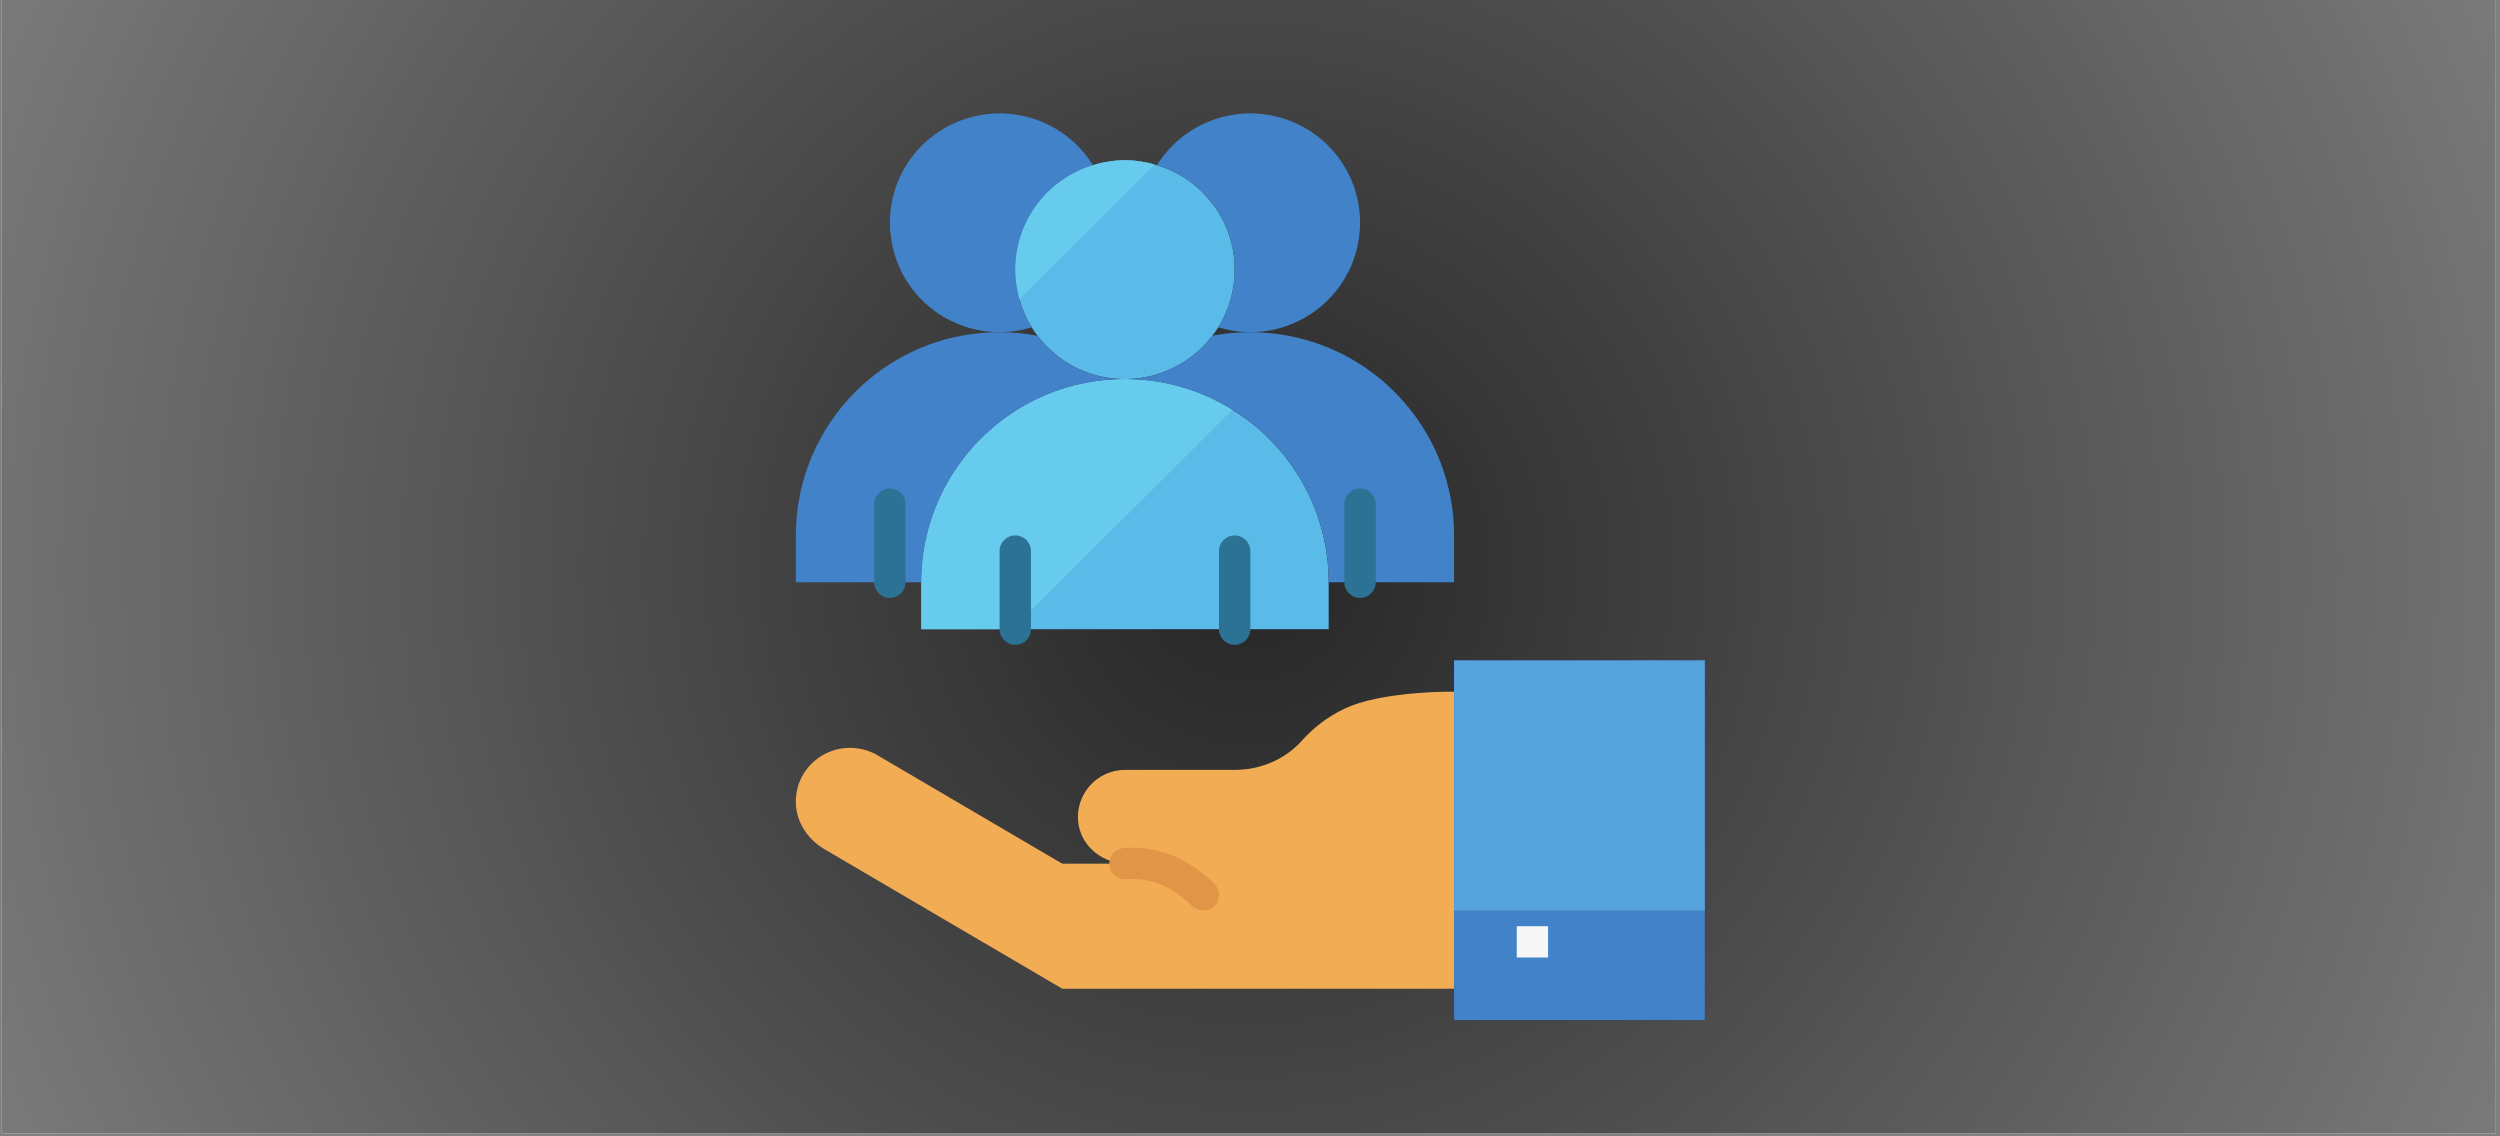
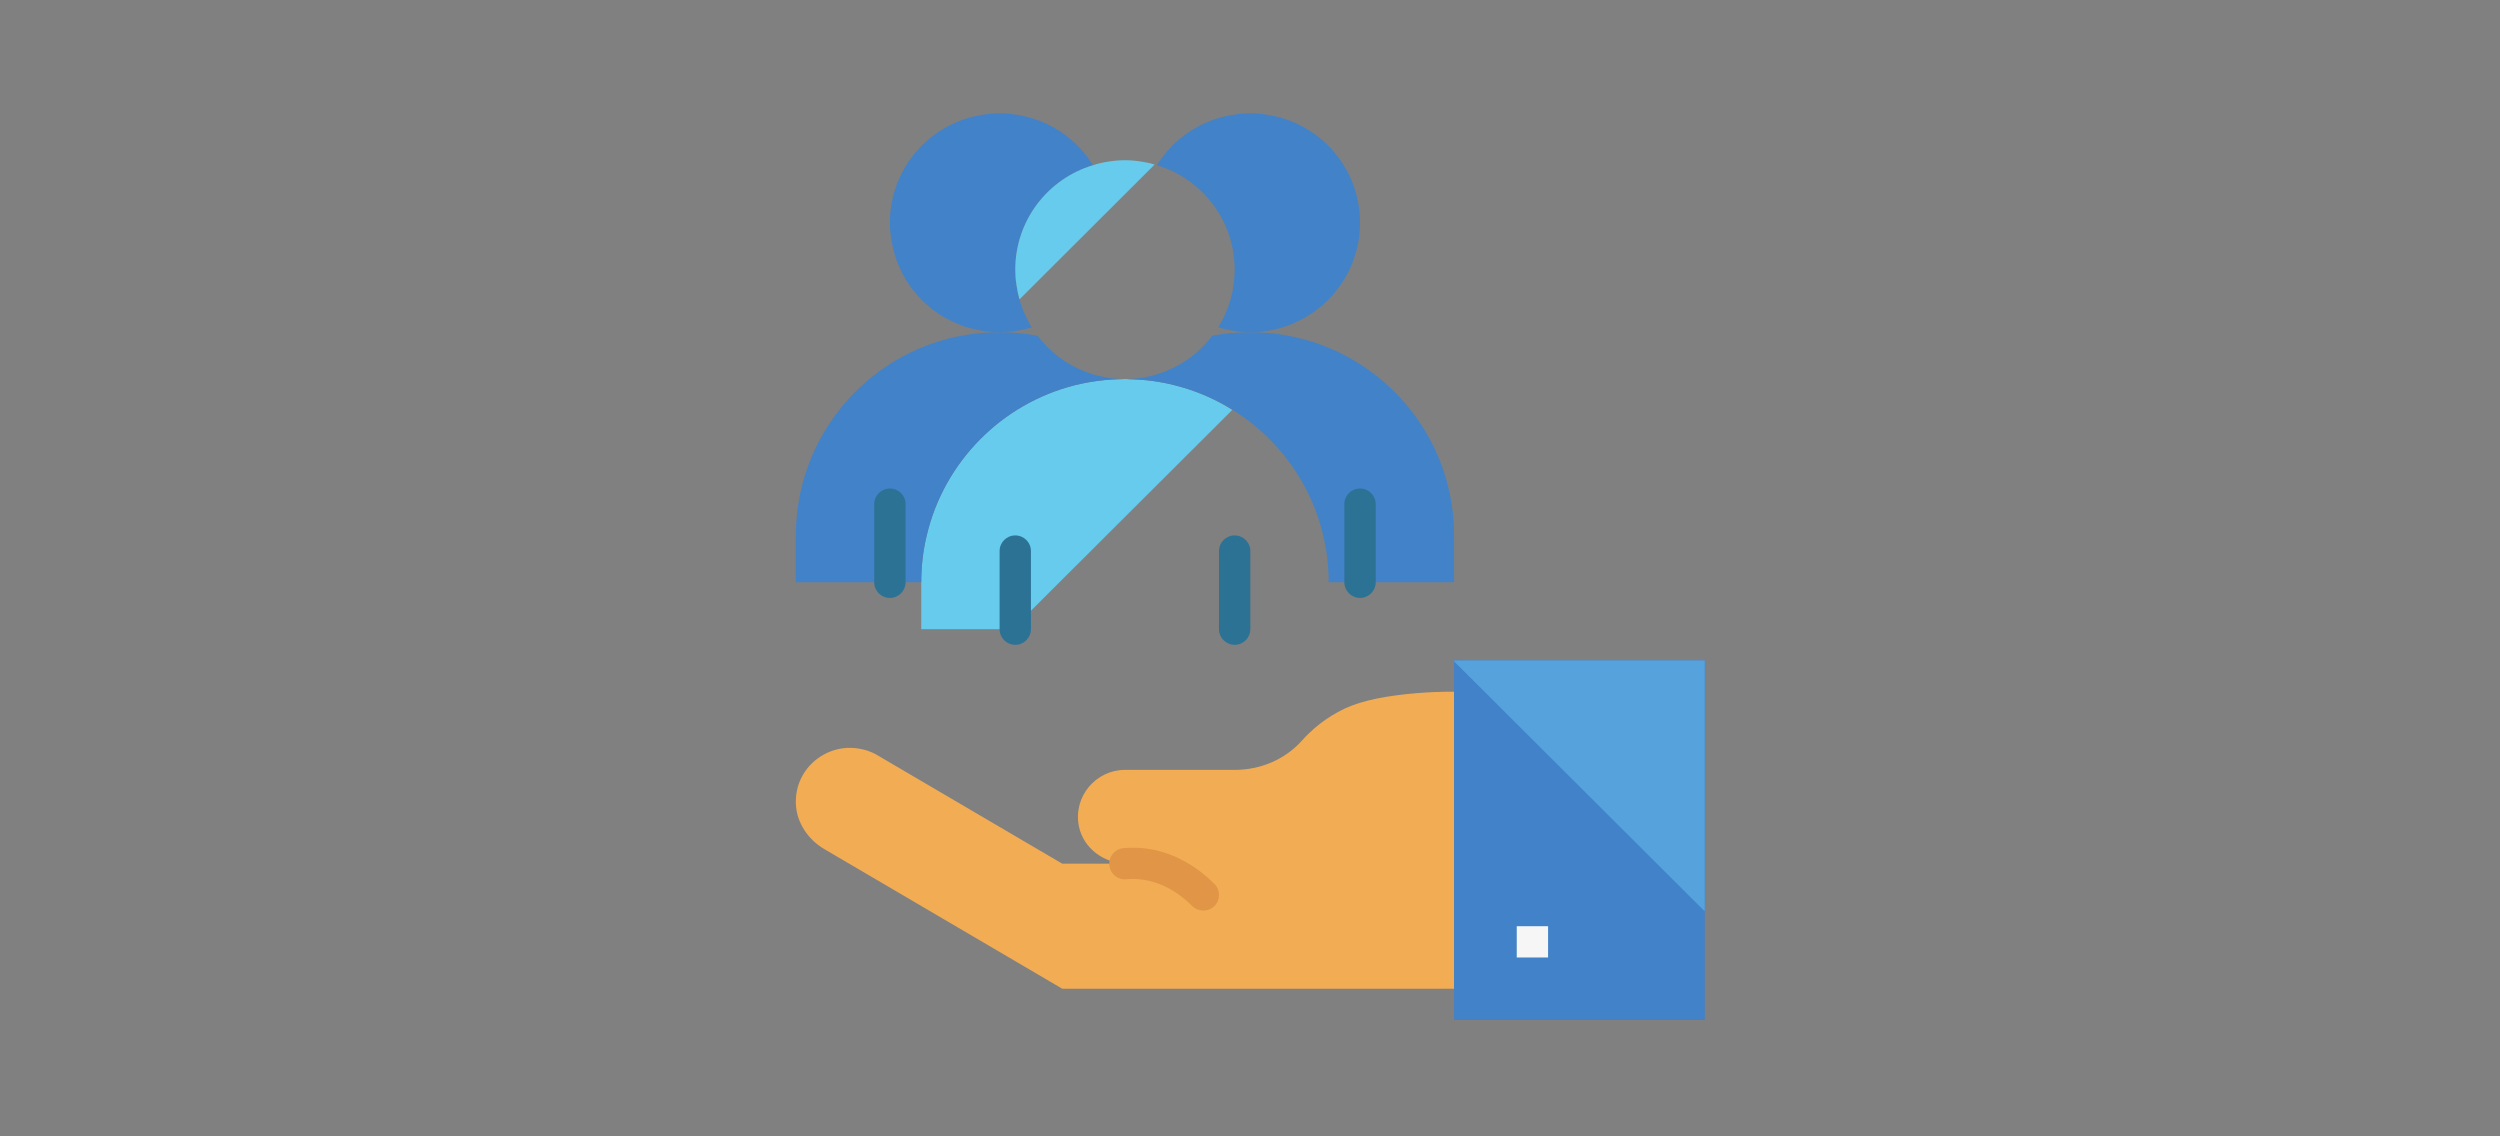
<svg xmlns="http://www.w3.org/2000/svg" width="550" zoomAndPan="magnify" viewBox="0 0 412.5 187.5" height="250" preserveAspectRatio="xMidYMid meet" version="1.0">
  <rect x="0" y="0" width="412.5" height="187.5" fill="#808080" stroke="none" />
  <defs>
    <clipPath id="15d7a90419">
-       <path d="M 0.301 0 L 411.703 0 L 411.703 187 L 0.301 187 Z M 0.301 0 " clip-rule="nonzero" />
-     </clipPath>
+       </clipPath>
    <radialGradient gradientTransform="matrix(1, 0, 0, 1, 0.299, 0)" gradientUnits="userSpaceOnUse" r="225.955" cx="205.701" id="6b90c31a2d" cy="93.501" fx="205.701" fy="93.501">
      <stop stop-opacity="1" stop-color="rgb(14.627%, 14.627%, 14.627%)" offset="0" />
      <stop stop-opacity="1" stop-color="rgb(14.951%, 14.951%, 14.951%)" offset="0.008" />
      <stop stop-opacity="1" stop-color="rgb(15.337%, 15.337%, 15.337%)" offset="0.02" />
      <stop stop-opacity="1" stop-color="rgb(15.724%, 15.724%, 15.724%)" offset="0.031" />
      <stop stop-opacity="1" stop-color="rgb(16.11%, 16.11%, 16.11%)" offset="0.043" />
      <stop stop-opacity="1" stop-color="rgb(16.496%, 16.496%, 16.496%)" offset="0.055" />
      <stop stop-opacity="1" stop-color="rgb(16.884%, 16.884%, 16.884%)" offset="0.066" />
      <stop stop-opacity="1" stop-color="rgb(17.27%, 17.27%, 17.27%)" offset="0.078" />
      <stop stop-opacity="1" stop-color="rgb(17.657%, 17.657%, 17.657%)" offset="0.09" />
      <stop stop-opacity="1" stop-color="rgb(18.044%, 18.044%, 18.044%)" offset="0.102" />
      <stop stop-opacity="1" stop-color="rgb(18.431%, 18.431%, 18.431%)" offset="0.113" />
      <stop stop-opacity="1" stop-color="rgb(18.817%, 18.817%, 18.817%)" offset="0.125" />
      <stop stop-opacity="1" stop-color="rgb(19.203%, 19.203%, 19.203%)" offset="0.137" />
      <stop stop-opacity="1" stop-color="rgb(19.591%, 19.591%, 19.591%)" offset="0.148" />
      <stop stop-opacity="1" stop-color="rgb(19.977%, 19.977%, 19.977%)" offset="0.16" />
      <stop stop-opacity="1" stop-color="rgb(20.364%, 20.364%, 20.364%)" offset="0.172" />
      <stop stop-opacity="1" stop-color="rgb(20.75%, 20.75%, 20.75%)" offset="0.184" />
      <stop stop-opacity="1" stop-color="rgb(21.138%, 21.138%, 21.138%)" offset="0.195" />
      <stop stop-opacity="1" stop-color="rgb(21.524%, 21.524%, 21.524%)" offset="0.207" />
      <stop stop-opacity="1" stop-color="rgb(21.912%, 21.912%, 21.912%)" offset="0.219" />
      <stop stop-opacity="1" stop-color="rgb(22.298%, 22.298%, 22.298%)" offset="0.23" />
      <stop stop-opacity="1" stop-color="rgb(22.684%, 22.684%, 22.684%)" offset="0.242" />
      <stop stop-opacity="1" stop-color="rgb(23.006%, 23.006%, 23.006%)" offset="0.254" />
      <stop stop-opacity="1" stop-color="rgb(23.264%, 23.264%, 23.264%)" offset="0.262" />
      <stop stop-opacity="1" stop-color="rgb(23.521%, 23.521%, 23.521%)" offset="0.27" />
      <stop stop-opacity="1" stop-color="rgb(23.779%, 23.779%, 23.779%)" offset="0.277" />
      <stop stop-opacity="1" stop-color="rgb(24.037%, 24.037%, 24.037%)" offset="0.285" />
      <stop stop-opacity="1" stop-color="rgb(24.295%, 24.295%, 24.295%)" offset="0.293" />
      <stop stop-opacity="1" stop-color="rgb(24.553%, 24.553%, 24.553%)" offset="0.301" />
      <stop stop-opacity="1" stop-color="rgb(24.811%, 24.811%, 24.811%)" offset="0.309" />
      <stop stop-opacity="1" stop-color="rgb(25.069%, 25.069%, 25.069%)" offset="0.316" />
      <stop stop-opacity="1" stop-color="rgb(25.327%, 25.327%, 25.327%)" offset="0.324" />
      <stop stop-opacity="1" stop-color="rgb(25.584%, 25.584%, 25.584%)" offset="0.332" />
      <stop stop-opacity="1" stop-color="rgb(25.842%, 25.842%, 25.842%)" offset="0.34" />
      <stop stop-opacity="1" stop-color="rgb(26.1%, 26.1%, 26.1%)" offset="0.348" />
      <stop stop-opacity="1" stop-color="rgb(26.358%, 26.358%, 26.358%)" offset="0.355" />
      <stop stop-opacity="1" stop-color="rgb(26.616%, 26.616%, 26.616%)" offset="0.363" />
      <stop stop-opacity="1" stop-color="rgb(26.874%, 26.874%, 26.874%)" offset="0.371" />
      <stop stop-opacity="1" stop-color="rgb(27.132%, 27.132%, 27.132%)" offset="0.379" />
      <stop stop-opacity="1" stop-color="rgb(27.39%, 27.39%, 27.39%)" offset="0.387" />
      <stop stop-opacity="1" stop-color="rgb(27.647%, 27.647%, 27.647%)" offset="0.395" />
      <stop stop-opacity="1" stop-color="rgb(27.905%, 27.905%, 27.905%)" offset="0.402" />
      <stop stop-opacity="1" stop-color="rgb(28.163%, 28.163%, 28.163%)" offset="0.41" />
      <stop stop-opacity="1" stop-color="rgb(28.421%, 28.421%, 28.421%)" offset="0.418" />
      <stop stop-opacity="1" stop-color="rgb(28.679%, 28.679%, 28.679%)" offset="0.426" />
      <stop stop-opacity="1" stop-color="rgb(28.937%, 28.937%, 28.937%)" offset="0.434" />
      <stop stop-opacity="1" stop-color="rgb(29.193%, 29.193%, 29.193%)" offset="0.441" />
      <stop stop-opacity="1" stop-color="rgb(29.451%, 29.451%, 29.451%)" offset="0.449" />
      <stop stop-opacity="1" stop-color="rgb(29.709%, 29.709%, 29.709%)" offset="0.457" />
      <stop stop-opacity="1" stop-color="rgb(29.967%, 29.967%, 29.967%)" offset="0.465" />
      <stop stop-opacity="1" stop-color="rgb(30.225%, 30.225%, 30.225%)" offset="0.473" />
      <stop stop-opacity="1" stop-color="rgb(30.482%, 30.482%, 30.482%)" offset="0.48" />
      <stop stop-opacity="1" stop-color="rgb(30.74%, 30.74%, 30.74%)" offset="0.488" />
      <stop stop-opacity="1" stop-color="rgb(30.998%, 30.998%, 30.998%)" offset="0.496" />
      <stop stop-opacity="1" stop-color="rgb(31.322%, 31.322%, 31.322%)" offset="0.504" />
      <stop stop-opacity="1" stop-color="rgb(31.708%, 31.708%, 31.708%)" offset="0.516" />
      <stop stop-opacity="1" stop-color="rgb(32.094%, 32.094%, 32.094%)" offset="0.527" />
      <stop stop-opacity="1" stop-color="rgb(32.481%, 32.481%, 32.481%)" offset="0.539" />
      <stop stop-opacity="1" stop-color="rgb(32.867%, 32.867%, 32.867%)" offset="0.551" />
      <stop stop-opacity="1" stop-color="rgb(33.255%, 33.255%, 33.255%)" offset="0.562" />
      <stop stop-opacity="1" stop-color="rgb(33.641%, 33.641%, 33.641%)" offset="0.574" />
      <stop stop-opacity="1" stop-color="rgb(34.029%, 34.029%, 34.029%)" offset="0.586" />
      <stop stop-opacity="1" stop-color="rgb(34.415%, 34.415%, 34.415%)" offset="0.598" />
      <stop stop-opacity="1" stop-color="rgb(34.802%, 34.802%, 34.802%)" offset="0.609" />
      <stop stop-opacity="1" stop-color="rgb(35.188%, 35.188%, 35.188%)" offset="0.621" />
      <stop stop-opacity="1" stop-color="rgb(35.51%, 35.51%, 35.51%)" offset="0.633" />
      <stop stop-opacity="1" stop-color="rgb(35.768%, 35.768%, 35.768%)" offset="0.641" />
      <stop stop-opacity="1" stop-color="rgb(36.026%, 36.026%, 36.026%)" offset="0.648" />
      <stop stop-opacity="1" stop-color="rgb(36.284%, 36.284%, 36.284%)" offset="0.656" />
      <stop stop-opacity="1" stop-color="rgb(36.542%, 36.542%, 36.542%)" offset="0.664" />
      <stop stop-opacity="1" stop-color="rgb(36.8%, 36.8%, 36.8%)" offset="0.672" />
      <stop stop-opacity="1" stop-color="rgb(37.057%, 37.057%, 37.057%)" offset="0.68" />
      <stop stop-opacity="1" stop-color="rgb(37.315%, 37.315%, 37.315%)" offset="0.688" />
      <stop stop-opacity="1" stop-color="rgb(37.573%, 37.573%, 37.573%)" offset="0.695" />
      <stop stop-opacity="1" stop-color="rgb(37.831%, 37.831%, 37.831%)" offset="0.703" />
      <stop stop-opacity="1" stop-color="rgb(38.089%, 38.089%, 38.089%)" offset="0.711" />
      <stop stop-opacity="1" stop-color="rgb(38.347%, 38.347%, 38.347%)" offset="0.719" />
      <stop stop-opacity="1" stop-color="rgb(38.605%, 38.605%, 38.605%)" offset="0.727" />
      <stop stop-opacity="1" stop-color="rgb(38.861%, 38.861%, 38.861%)" offset="0.734" />
      <stop stop-opacity="1" stop-color="rgb(39.119%, 39.119%, 39.119%)" offset="0.742" />
      <stop stop-opacity="1" stop-color="rgb(39.377%, 39.377%, 39.377%)" offset="0.75" />
      <stop stop-opacity="1" stop-color="rgb(39.7%, 39.7%, 39.7%)" offset="0.758" />
      <stop stop-opacity="1" stop-color="rgb(40.086%, 40.086%, 40.086%)" offset="0.77" />
      <stop stop-opacity="1" stop-color="rgb(40.474%, 40.474%, 40.474%)" offset="0.781" />
      <stop stop-opacity="1" stop-color="rgb(40.86%, 40.86%, 40.86%)" offset="0.793" />
      <stop stop-opacity="1" stop-color="rgb(41.248%, 41.248%, 41.248%)" offset="0.805" />
      <stop stop-opacity="1" stop-color="rgb(41.57%, 41.57%, 41.57%)" offset="0.816" />
      <stop stop-opacity="1" stop-color="rgb(41.827%, 41.827%, 41.827%)" offset="0.824" />
      <stop stop-opacity="1" stop-color="rgb(42.084%, 42.084%, 42.084%)" offset="0.832" />
      <stop stop-opacity="1" stop-color="rgb(42.342%, 42.342%, 42.342%)" offset="0.84" />
      <stop stop-opacity="1" stop-color="rgb(42.599%, 42.599%, 42.599%)" offset="0.848" />
      <stop stop-opacity="1" stop-color="rgb(42.857%, 42.857%, 42.857%)" offset="0.855" />
      <stop stop-opacity="1" stop-color="rgb(43.115%, 43.115%, 43.115%)" offset="0.863" />
      <stop stop-opacity="1" stop-color="rgb(43.373%, 43.373%, 43.373%)" offset="0.871" />
      <stop stop-opacity="1" stop-color="rgb(43.697%, 43.697%, 43.697%)" offset="0.879" />
      <stop stop-opacity="1" stop-color="rgb(44.083%, 44.083%, 44.083%)" offset="0.891" />
      <stop stop-opacity="1" stop-color="rgb(44.47%, 44.47%, 44.47%)" offset="0.902" />
      <stop stop-opacity="1" stop-color="rgb(44.792%, 44.792%, 44.792%)" offset="0.914" />
      <stop stop-opacity="1" stop-color="rgb(45.05%, 45.05%, 45.05%)" offset="0.922" />
      <stop stop-opacity="1" stop-color="rgb(45.306%, 45.306%, 45.306%)" offset="0.93" />
      <stop stop-opacity="1" stop-color="rgb(45.564%, 45.564%, 45.564%)" offset="0.938" />
      <stop stop-opacity="1" stop-color="rgb(45.888%, 45.888%, 45.888%)" offset="0.945" />
      <stop stop-opacity="1" stop-color="rgb(46.21%, 46.21%, 46.21%)" offset="0.957" />
      <stop stop-opacity="1" stop-color="rgb(46.468%, 46.468%, 46.468%)" offset="0.965" />
      <stop stop-opacity="1" stop-color="rgb(46.79%, 46.79%, 46.79%)" offset="0.973" />
      <stop stop-opacity="1" stop-color="rgb(47.112%, 47.112%, 47.112%)" offset="0.984" />
      <stop stop-opacity="1" stop-color="rgb(47.369%, 47.369%, 47.369%)" offset="0.992" />
      <stop stop-opacity="1" stop-color="rgb(47.499%, 47.499%, 47.499%)" offset="1" />
    </radialGradient>
    <clipPath id="df147d2255">
      <path d="M 131.012 114 L 240 114 L 240 164 L 131.012 164 Z M 131.012 114 " clip-rule="nonzero" />
    </clipPath>
    <clipPath id="7a313af4d4">
      <path d="M 239.695 108.902 L 281.289 108.902 L 281.289 168.301 L 239.695 168.301 Z M 239.695 108.902 " clip-rule="nonzero" />
    </clipPath>
    <clipPath id="d716e4120b">
      <path d="M 131.012 54 L 186 54 L 186 97 L 131.012 97 Z M 131.012 54 " clip-rule="nonzero" />
    </clipPath>
    <clipPath id="ef53d874a0">
      <path d="M 146 18.699 L 181 18.699 L 181 55 L 146 55 Z M 146 18.699 " clip-rule="nonzero" />
    </clipPath>
    <clipPath id="c2a1d2018e">
      <path d="M 190 18.699 L 225 18.699 L 225 55 L 190 55 Z M 190 18.699 " clip-rule="nonzero" />
    </clipPath>
    <clipPath id="1b91a0b784">
-       <path d="M 239.695 108.902 L 281.289 108.902 L 281.289 150.387 L 239.695 150.387 Z M 239.695 108.902 " clip-rule="nonzero" />
+       <path d="M 239.695 108.902 L 281.289 108.902 L 281.289 150.387 Z M 239.695 108.902 " clip-rule="nonzero" />
    </clipPath>
  </defs>
  <g clip-path="url(#15d7a90419)">
    <path fill="#ffffff" d="M 0.301 0 L 411.703 0 L 411.703 187 L 0.301 187 Z M 0.301 0 " fill-opacity="1" fill-rule="nonzero" />
    <path fill="url(#6b90c31a2d)" d="M 0.301 0 L 0.301 187 L 411.703 187 L 411.703 0 Z M 0.301 0 " fill-rule="nonzero" />
  </g>
-   <path fill="#5abae8" d="M 219.234 96.078 L 219.234 103.816 L 152.004 103.816 L 152.004 96.078 C 152.004 93.422 152.312 90.816 152.91 88.344 C 155.777 76.195 165.27 66.598 177.371 63.555 C 179.75 62.961 182.258 62.625 184.816 62.574 C 185.074 62.547 185.359 62.547 185.617 62.547 C 185.875 62.547 186.137 62.547 186.395 62.574 C 188.98 62.625 191.461 62.961 193.867 63.582 C 197.254 64.43 200.434 65.801 203.332 67.629 C 205.531 68.945 207.574 70.57 209.383 72.375 C 213.699 76.684 216.879 82.176 218.328 88.344 C 218.922 90.816 219.234 93.398 219.234 96.078 " fill-opacity="1" fill-rule="nonzero" />
  <path fill="#66cbed" d="M 203.332 67.629 L 167.051 103.816 L 152.004 103.816 L 152.004 96.078 C 152.004 93.422 152.312 90.816 152.91 88.344 C 155.777 76.195 165.27 66.598 177.371 63.555 C 179.75 62.961 182.258 62.625 184.816 62.574 C 185.074 62.547 185.359 62.547 185.617 62.547 C 185.875 62.547 186.137 62.547 186.395 62.574 C 188.98 62.625 191.461 62.961 193.867 63.582 C 197.254 64.43 200.434 65.801 203.332 67.629 " fill-opacity="1" fill-rule="nonzero" />
  <g clip-path="url(#df147d2255)">
    <path fill="#f1ac54" d="M 239.922 114.137 L 239.922 163.141 L 175.273 163.141 L 136.023 140.109 C 133.336 138.535 131.445 135.75 131.316 132.656 C 131.086 126.672 136.516 122.52 141.867 123.551 C 142.281 123.625 142.719 123.73 143.133 123.859 C 143.676 124.039 144.246 124.297 144.766 124.609 L 175.273 142.508 L 185.98 142.508 C 182.23 142.508 178.766 140.008 178.016 136.344 C 177.035 131.418 180.836 127.031 185.617 127.031 L 203.746 127.031 C 207.906 127.031 211.969 125.355 214.762 122.262 C 216.414 120.402 218.742 118.391 221.922 116.895 C 222.648 116.559 223.449 116.25 224.277 115.992 C 226.137 115.426 228.207 115.012 230.223 114.754 C 234.879 114.109 239.246 114.109 239.922 114.137 " fill-opacity="1" fill-rule="nonzero" />
  </g>
  <g clip-path="url(#7a313af4d4)">
    <path fill="#4182c8" d="M 281.293 152.824 L 281.293 108.977 L 239.922 108.977 L 239.922 168.301 L 281.293 168.301 L 281.293 152.824 " fill-opacity="1" fill-rule="nonzero" />
  </g>
  <path fill="#e19546" d="M 198.547 150.246 C 197.887 150.246 197.223 149.992 196.719 149.492 C 194.895 147.672 191.895 145.426 187.973 145.078 C 187.277 145.012 186.562 145.012 185.848 145.078 C 184.426 145.227 183.168 144.156 183.043 142.734 C 182.918 141.316 183.969 140.062 185.391 139.938 C 186.414 139.852 187.441 139.852 188.438 139.938 C 193.898 140.43 197.945 143.418 200.375 145.844 C 201.387 146.848 201.387 148.484 200.379 149.492 C 199.871 149.992 199.211 150.246 198.547 150.246 " fill-opacity="1" fill-rule="nonzero" />
-   <path fill="#5abae8" d="M 203.719 44.492 C 203.719 45.293 203.668 46.094 203.562 46.84 C 203.539 46.969 203.539 47.074 203.512 47.203 C 203.152 49.68 202.27 51.973 201.004 54.012 C 200.719 54.477 200.383 54.941 200.047 55.379 C 198.082 57.984 195.445 60.023 192.367 61.234 C 190.48 62.008 188.488 62.445 186.344 62.523 C 186.109 62.547 185.852 62.547 185.617 62.547 C 185.359 62.547 185.102 62.547 184.867 62.523 C 182.75 62.445 180.73 62.008 178.895 61.258 C 176.828 60.434 174.938 59.246 173.363 57.75 C 172.559 57.055 171.863 56.254 171.215 55.406 C 171.191 55.406 171.191 55.406 171.191 55.406 C 170.855 54.965 170.543 54.5 170.234 54.012 C 169.355 52.594 168.656 51.043 168.219 49.395 C 168.012 48.672 167.855 47.949 167.75 47.203 C 167.723 47.074 167.699 46.969 167.699 46.84 C 167.57 46.094 167.52 45.293 167.52 44.492 C 167.52 36.344 172.922 29.48 180.344 27.262 C 181.145 26.98 182 26.801 182.852 26.672 C 183.758 26.516 184.664 26.438 185.617 26.438 C 186.574 26.438 187.48 26.516 188.387 26.672 C 189.109 26.773 189.832 26.93 190.504 27.16 C 190.637 27.188 190.766 27.211 190.895 27.262 C 194.023 28.191 196.789 29.945 198.91 32.266 C 201.91 35.465 203.719 39.773 203.719 44.492 " fill-opacity="1" fill-rule="nonzero" />
  <path fill="#2c7295" d="M 167.52 106.398 C 166.09 106.398 164.934 105.242 164.934 103.816 L 164.934 90.922 C 164.934 89.496 166.09 88.344 167.52 88.344 C 168.945 88.344 170.105 89.496 170.105 90.922 L 170.105 103.816 C 170.105 105.242 168.945 106.398 167.52 106.398 " fill-opacity="1" fill-rule="nonzero" />
  <g clip-path="url(#d716e4120b)">
    <path fill="#4182c8" d="M 178.895 61.258 C 180.965 62.086 183.238 62.547 185.617 62.547 C 182.773 62.547 180.008 62.91 177.371 63.555 C 165.27 66.598 155.777 76.195 152.91 88.344 C 152.312 90.816 152.004 93.422 152.004 96.078 L 131.316 96.078 L 131.316 88.344 C 131.316 85.684 131.629 83.078 132.223 80.605 C 135.094 68.457 144.582 58.859 156.684 55.816 C 159.32 55.172 162.086 54.809 164.934 54.809 C 167.051 54.809 169.148 55.016 171.191 55.406 C 171.191 55.406 171.191 55.406 171.215 55.406 C 173.156 58.008 175.816 60.047 178.895 61.258 " fill-opacity="1" fill-rule="nonzero" />
  </g>
  <g clip-path="url(#ef53d874a0)">
    <path fill="#4182c8" d="M 167.52 44.492 C 167.52 45.293 167.57 46.094 167.699 46.84 C 167.699 46.969 167.723 47.074 167.75 47.203 C 168.113 49.68 168.965 51.973 170.234 54.012 C 168.555 54.527 166.793 54.809 164.934 54.809 C 162.555 54.809 160.277 54.348 158.211 53.52 C 152.34 51.199 147.996 45.887 147.066 39.465 C 147.039 39.336 147.012 39.23 147.012 39.102 C 146.883 38.355 146.832 37.555 146.832 36.754 C 146.832 27.703 153.477 20.25 162.164 18.934 C 163.07 18.777 163.977 18.699 164.934 18.699 C 165.891 18.699 166.793 18.777 167.699 18.934 C 173.051 19.73 177.629 22.879 180.344 27.262 C 172.922 29.48 167.52 36.344 167.52 44.492 " fill-opacity="1" fill-rule="nonzero" />
  </g>
  <path fill="#2c7295" d="M 146.832 98.66 C 145.406 98.66 144.246 97.504 144.246 96.078 L 144.246 83.184 C 144.246 81.758 145.406 80.605 146.832 80.605 C 148.262 80.605 149.418 81.758 149.418 83.184 L 149.418 96.078 C 149.418 97.504 148.262 98.66 146.832 98.66 " fill-opacity="1" fill-rule="nonzero" />
  <path fill="#2c7295" d="M 203.719 106.398 C 202.293 106.398 201.133 105.242 201.133 103.816 L 201.133 90.922 C 201.133 89.496 202.293 88.344 203.719 88.344 C 205.148 88.344 206.305 89.496 206.305 90.922 L 206.305 103.816 C 206.305 105.242 205.148 106.398 203.719 106.398 " fill-opacity="1" fill-rule="nonzero" />
  <path fill="#4182c8" d="M 239.922 88.344 L 239.922 96.078 L 219.234 96.078 C 219.234 93.398 218.922 90.816 218.328 88.344 C 216.879 82.176 213.699 76.684 209.383 72.375 C 205.168 68.172 199.84 65.074 193.867 63.582 C 191.461 62.961 188.98 62.625 186.395 62.574 C 186.137 62.547 185.875 62.547 185.617 62.547 C 185.852 62.547 186.109 62.547 186.344 62.523 C 188.488 62.445 190.48 62.008 192.367 61.234 C 195.445 60.023 198.082 57.984 200.047 55.379 C 202.09 55.016 204.184 54.809 206.305 54.809 C 209.148 54.809 211.914 55.172 214.555 55.844 C 220.527 57.34 225.852 60.434 230.066 64.637 C 234.387 68.945 237.566 74.441 239.016 80.605 C 239.609 83.078 239.922 85.66 239.922 88.344 " fill-opacity="1" fill-rule="nonzero" />
  <g clip-path="url(#c2a1d2018e)">
    <path fill="#4182c8" d="M 224.406 36.754 C 224.406 37.555 224.355 38.355 224.25 39.102 C 224.223 39.23 224.223 39.336 224.199 39.465 C 223.242 45.859 218.898 51.172 213.055 53.496 C 210.961 54.348 208.711 54.809 206.305 54.809 C 204.469 54.809 202.684 54.527 201.004 54.012 C 202.27 51.973 203.152 49.68 203.512 47.203 C 203.539 47.074 203.539 46.969 203.562 46.84 C 203.668 46.094 203.719 45.293 203.719 44.492 C 203.719 36.344 198.316 29.48 190.895 27.262 C 193.609 22.879 198.188 19.73 203.539 18.934 C 204.441 18.777 205.348 18.699 206.305 18.699 C 207.262 18.699 208.168 18.777 209.07 18.934 C 217.758 20.25 224.406 27.703 224.406 36.754 " fill-opacity="1" fill-rule="nonzero" />
  </g>
  <path fill="#2c7295" d="M 224.406 98.66 C 222.977 98.66 221.82 97.504 221.82 96.078 L 221.82 83.184 C 221.82 81.758 222.977 80.605 224.406 80.605 C 225.832 80.605 226.992 81.758 226.992 83.184 L 226.992 96.078 C 226.992 97.504 225.832 98.66 224.406 98.66 " fill-opacity="1" fill-rule="nonzero" />
  <path fill="#f5f6f5" d="M 255.434 157.984 L 250.262 157.984 L 250.262 152.824 L 255.434 152.824 L 255.434 157.984 " fill-opacity="1" fill-rule="nonzero" />
  <g clip-path="url(#1b91a0b784)">
    <path fill="#55a2dd" d="M 281.293 150.246 L 239.922 150.246 L 239.922 108.977 L 281.293 108.977 L 281.293 150.246 " fill-opacity="1" fill-rule="nonzero" />
  </g>
  <path fill="#66cbed" d="M 190.504 27.16 L 168.219 49.395 C 168.012 48.672 167.855 47.949 167.75 47.203 C 167.723 47.074 167.699 46.969 167.699 46.84 C 167.57 46.094 167.52 45.293 167.52 44.492 C 167.52 36.344 172.922 29.48 180.344 27.262 C 181.145 26.98 182 26.801 182.852 26.672 C 183.758 26.516 184.664 26.438 185.617 26.438 C 186.574 26.438 187.48 26.516 188.387 26.672 C 189.109 26.773 189.832 26.93 190.504 27.16 " fill-opacity="1" fill-rule="nonzero" />
</svg>